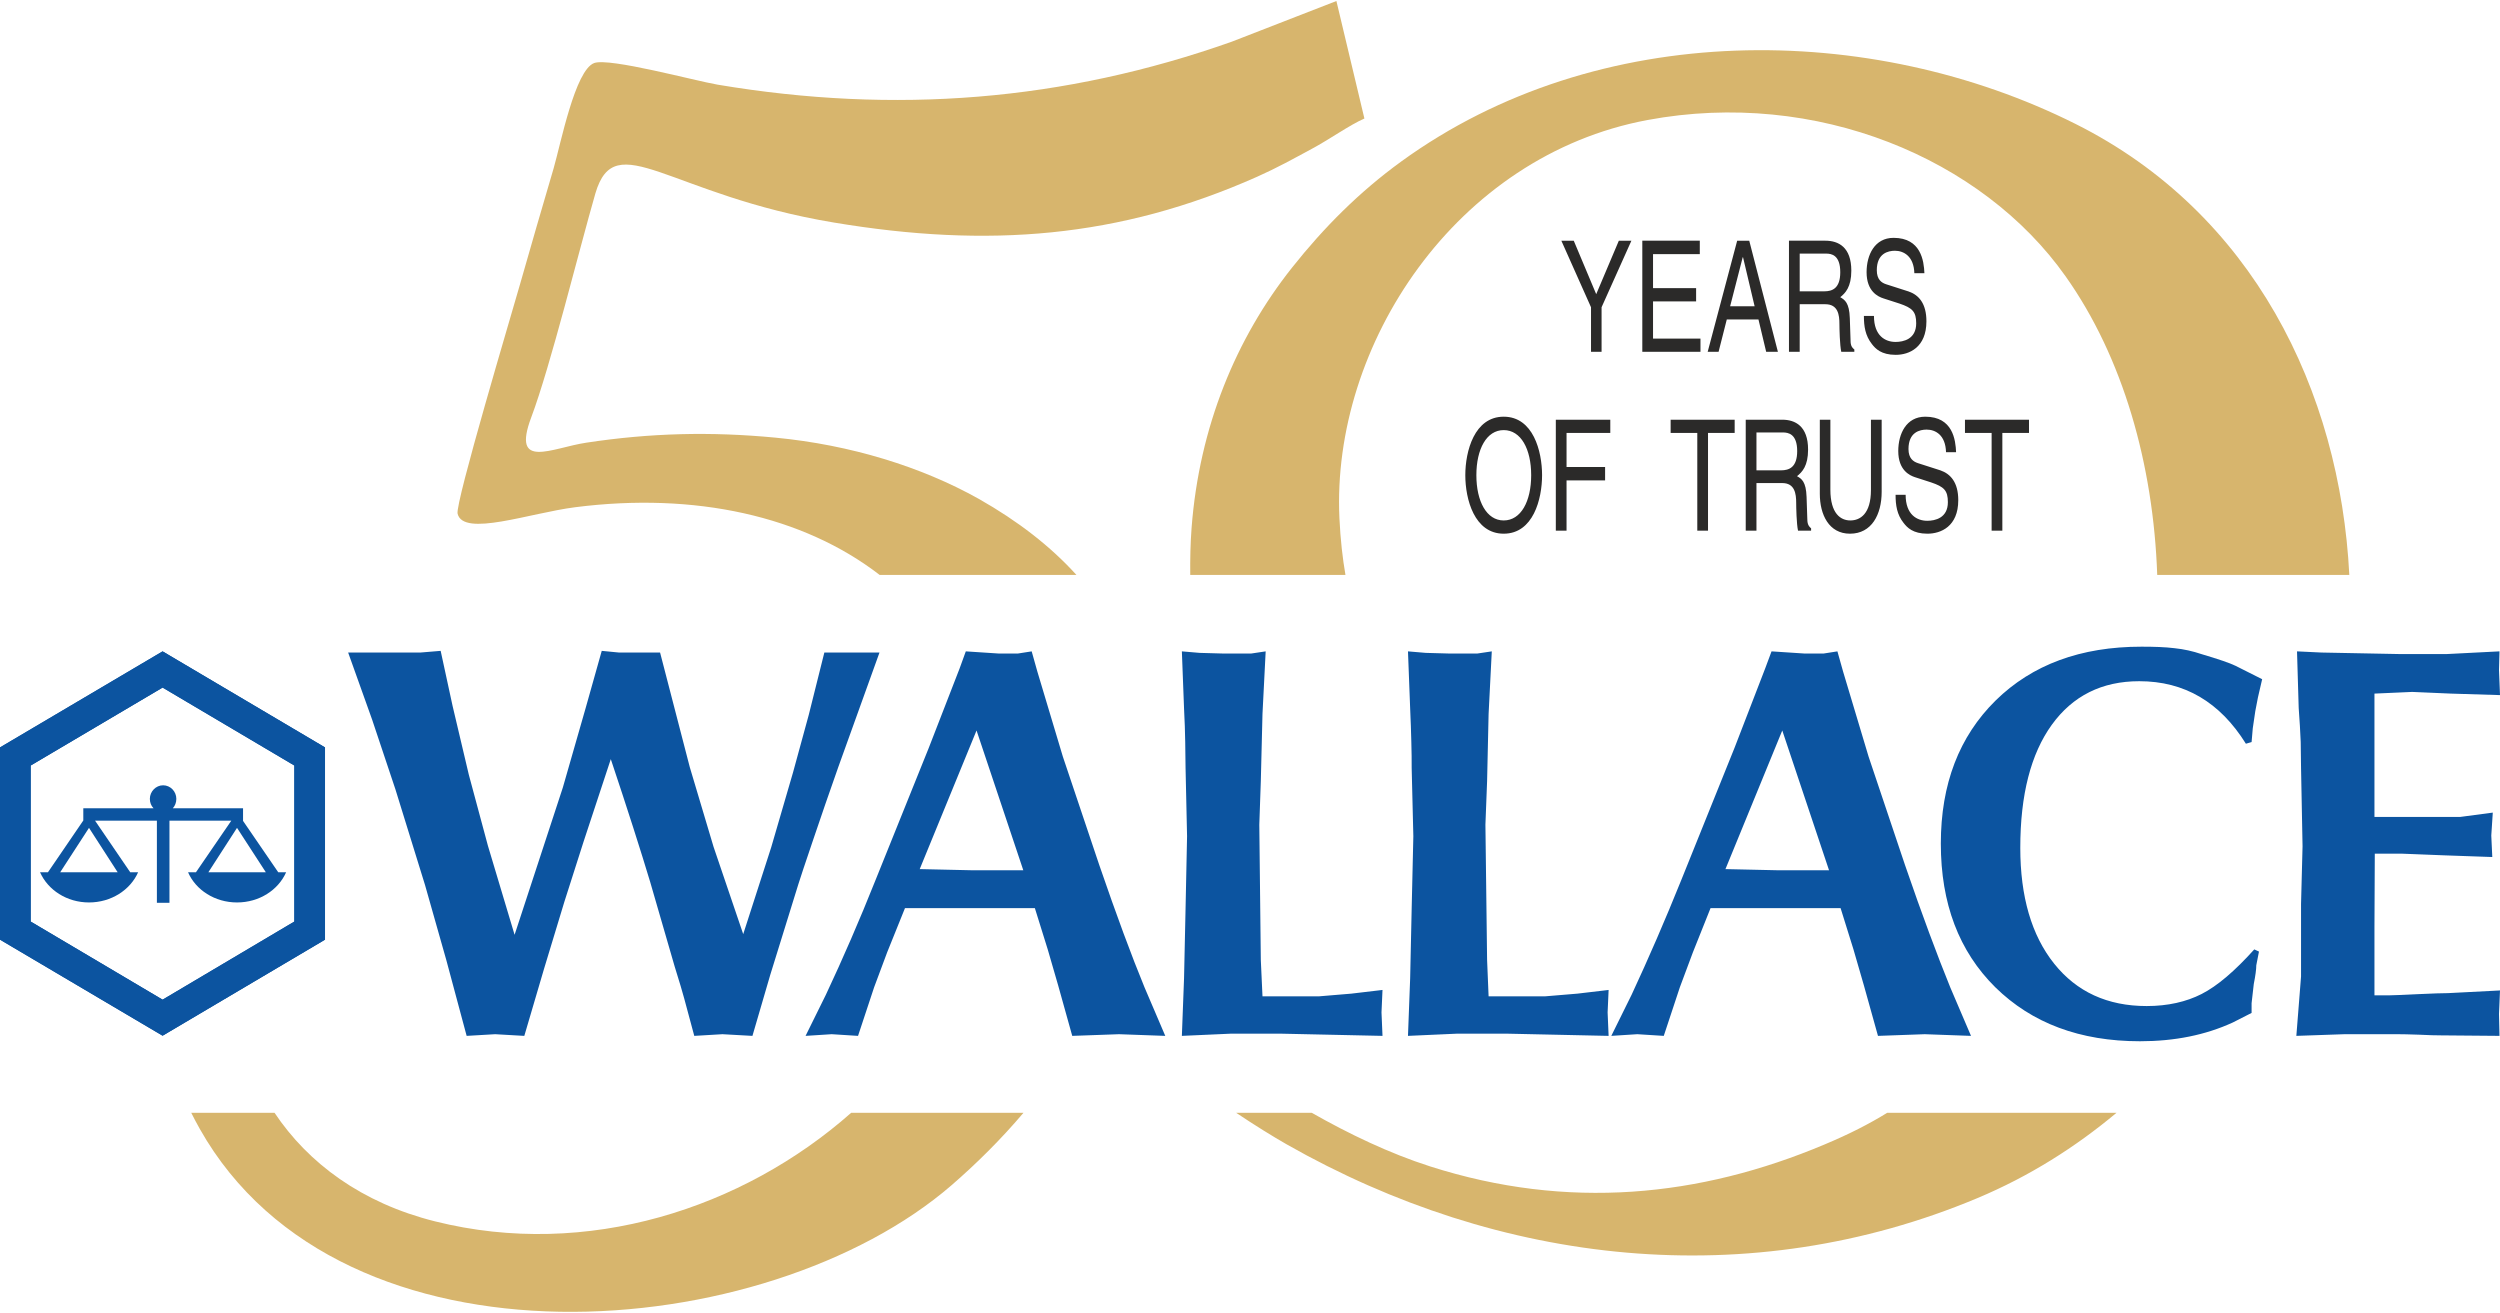
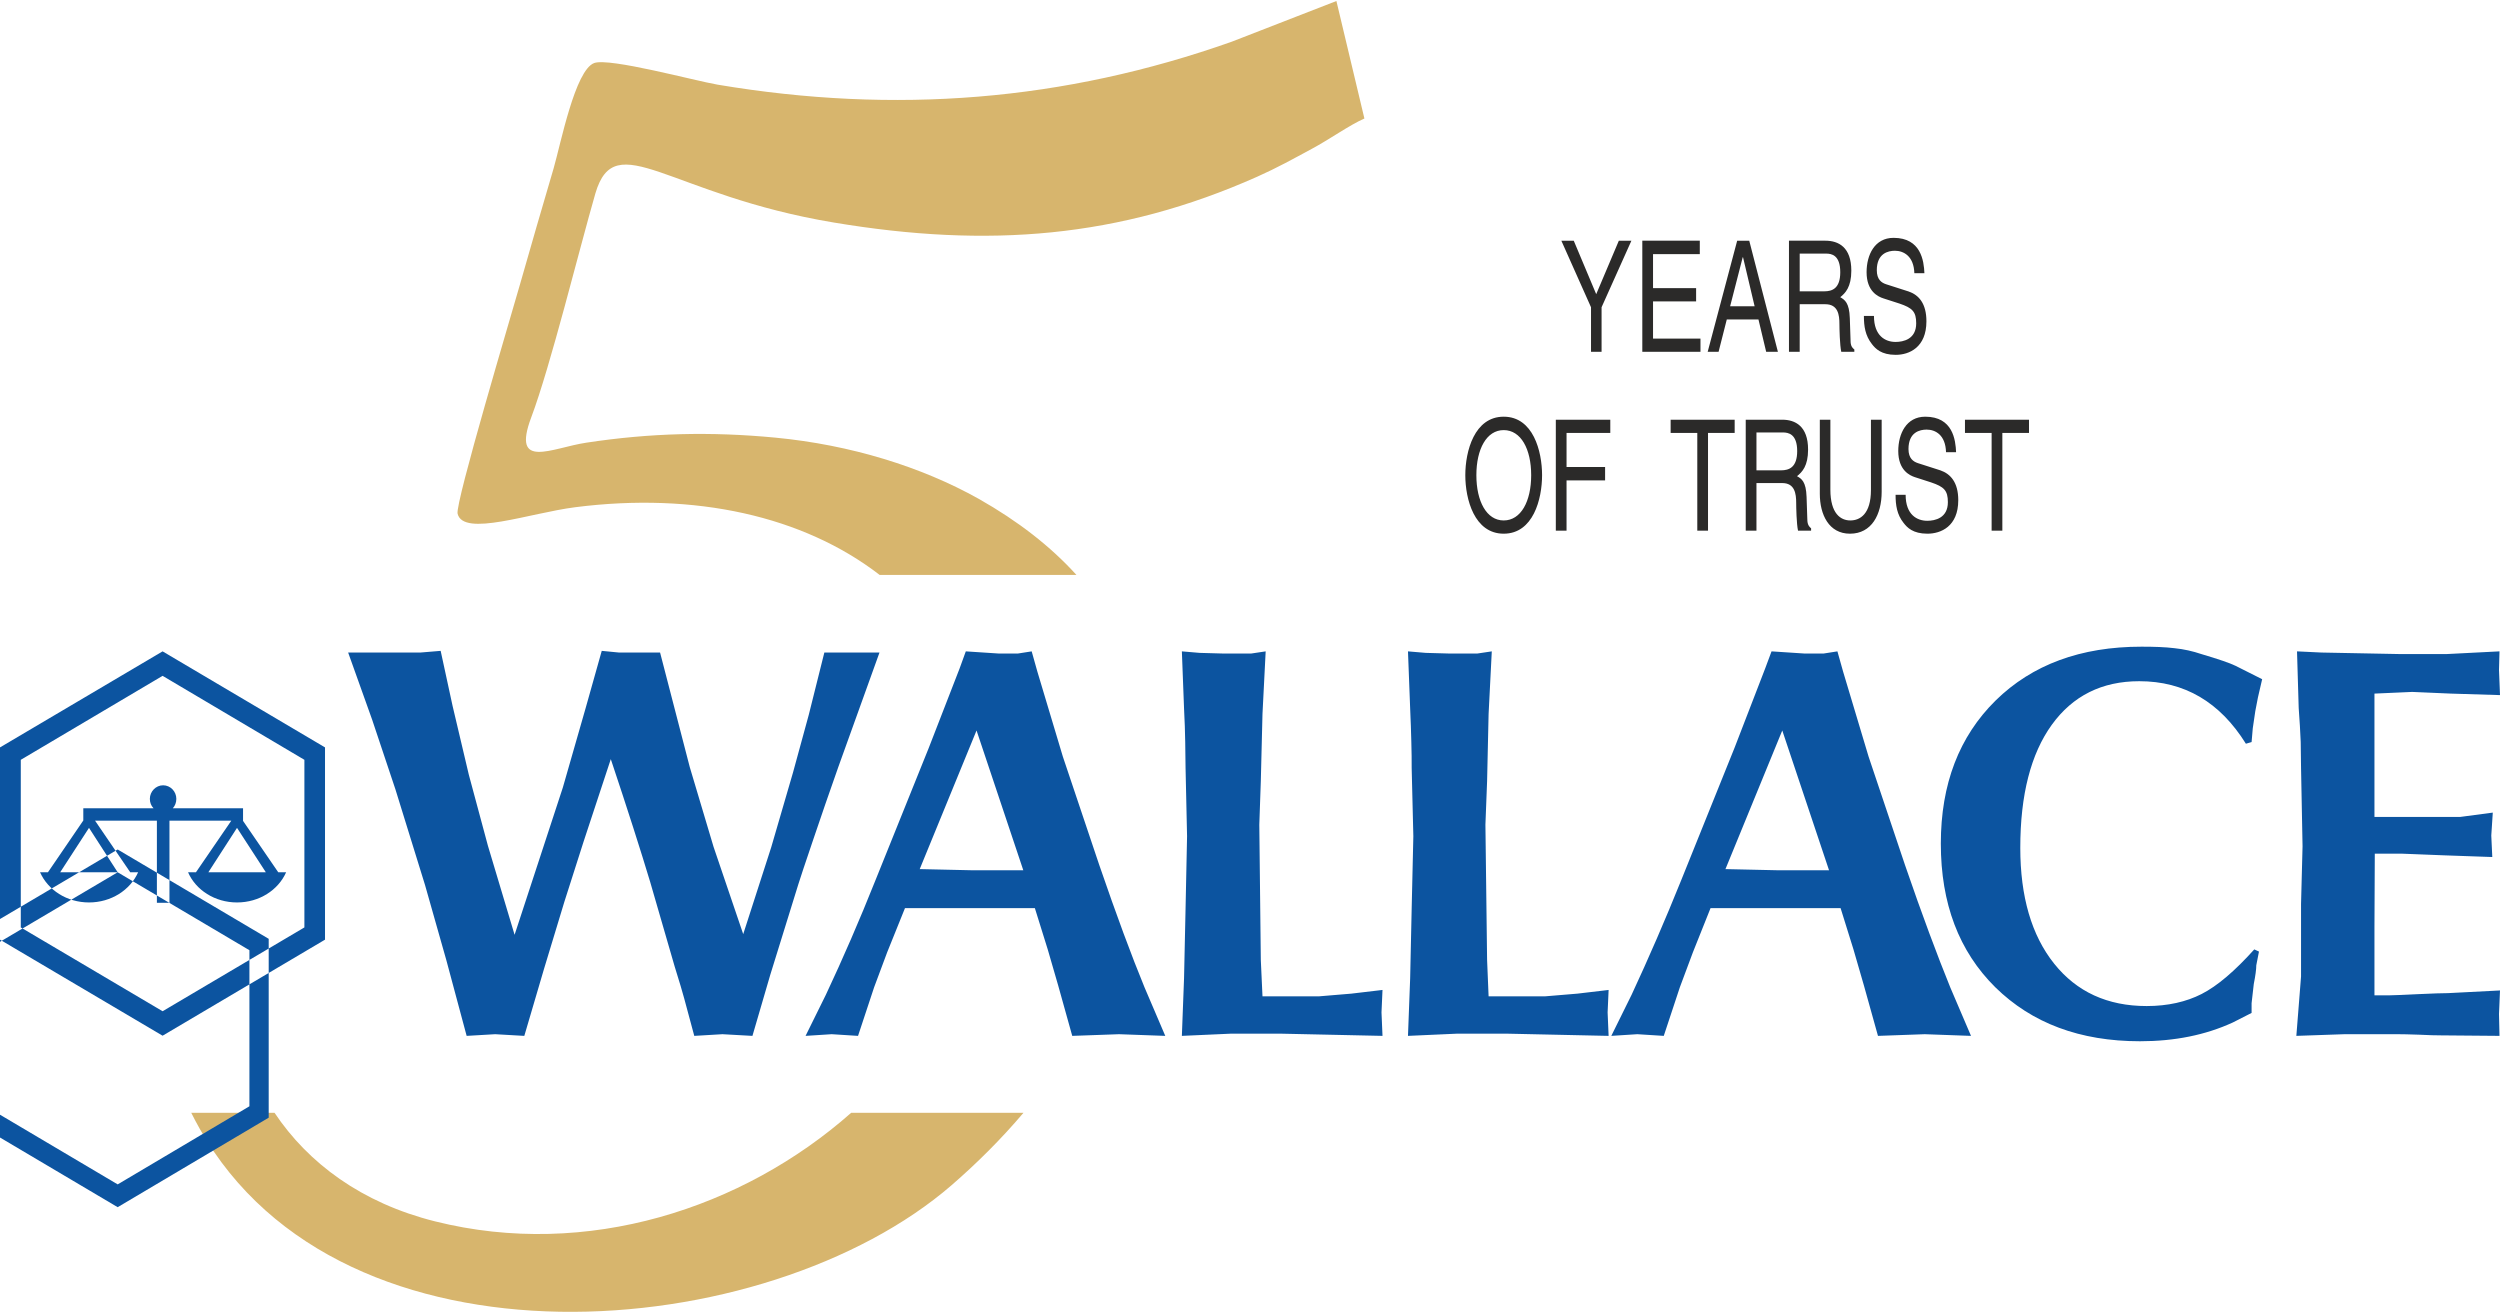
<svg xmlns="http://www.w3.org/2000/svg" xml:space="preserve" width="876px" height="460px" version="1.1" style="shape-rendering:geometricPrecision; text-rendering:geometricPrecision; image-rendering:optimizeQuality; fill-rule:evenodd; clip-rule:evenodd" viewBox="0 0 149.15 78.2">
  <defs>
    <style type="text/css">
   
    .fil0 {fill:#D7B56D}
    .fil1 {fill:#0C54A0}
    .fil2 {fill:#2B2A29;fill-rule:nonzero}
   
  </style>
  </defs>
  <g id="Layer_x0020_1">
    <g id="_1670440065120">
      <path class="fil0" d="M50.78 66.33c-6.46,5.71 -15.76,8.74 -24.81,6.48 -4.41,-1.1 -7.59,-3.49 -9.59,-6.48l-4.97 0c0.16,0.32 0.33,0.64 0.51,0.96 8.5,15.06 33.81,12.91 44.85,3.36 1.51,-1.31 2.96,-2.75 4.29,-4.32l-10.28 0zm13.44 -32.09c-1.54,-1.7 -3.48,-3.21 -5.83,-4.54 -3.43,-1.92 -7.65,-3.22 -12.12,-3.65 -3.87,-0.37 -7.48,-0.28 -11.29,0.3 -2.07,0.31 -4.47,1.65 -3.29,-1.5 1.15,-3.05 2.87,-10.05 3.83,-13.37 1.19,-4.05 4.36,0.1 14.25,1.74 9.17,1.53 17,0.93 25.24,-2.74 1.17,-0.52 2.14,-1.06 3.27,-1.67 1.01,-0.54 2.25,-1.42 3.12,-1.8l-1.67 -7.01 -6.25 2.43c-10,3.54 -20.08,4.34 -30.67,2.56 -1.35,-0.23 -6.45,-1.62 -7.36,-1.29 -1.14,0.42 -2,4.83 -2.42,6.28 -0.7,2.39 -1.34,4.57 -2,6.9 -0.49,1.73 -3.89,13.1 -3.73,13.71 0.35,1.4 4.29,-0.04 7.02,-0.39 7.14,-0.91 13.6,0.52 18.16,4.04l11.74 0z" />
-       <path class="fil0" d="M80.27 34.24c-0.17,-0.98 -0.3,-2.1 -0.36,-3.39 -0.48,-10.32 6.93,-21.61 18.38,-23.75 10.08,-1.88 19.97,2.29 24.94,9.32 3.43,4.84 5.24,11.22 5.47,17.82l11.46 0c-0.56,-11 -5.76,-21.62 -16.34,-26.91 -12.2,-6.11 -28.47,-6.29 -40.23,2.25 -2.49,1.81 -4.59,3.91 -6.51,6.33 -3.34,4.21 -5.53,9.5 -5.99,15.52 -0.07,0.92 -0.09,1.87 -0.08,2.81l9.26 0zm32.32 32.09c-1.07,0.66 -2.26,1.27 -3.74,1.89 -7.45,3.14 -15.32,3.93 -23.52,1.31 -2.44,-0.78 -4.85,-1.94 -7.07,-3.2l-4.51 0c1.12,0.75 2.17,1.4 3.01,1.88 12.75,7.25 27.61,8.91 41.21,3.21 3.12,-1.31 5.86,-3.05 8.3,-5.09l-13.68 0z" />
-       <path class="fil1" d="M9.7 38.8l9.69 5.73 0 11.47 -9.69 5.73 -9.7 -5.73 0 -11.47 9.7 -5.73zm0 1.46l8.46 5.01 0 10 -8.46 5 -8.46 -5 0 -10 8.46 -5.01zm-4.73 7.9l4.19 0c-0.14,-0.14 -0.22,-0.34 -0.22,-0.56 0,-0.44 0.36,-0.81 0.79,-0.81 0.44,0 0.79,0.37 0.79,0.81 0,0.22 -0.08,0.42 -0.21,0.56l4.19 0 0 0.74 -0.01 0 2.11 3.08 0.47 0c-0.47,1.06 -1.6,1.8 -2.93,1.8 -1.32,0 -2.46,-0.74 -2.92,-1.8l0.47 0 2.11 -3.08 -3.69 0 0 4.9 -0.75 0 0 -4.9 -3.69 0 2.1 3.08 0.47 0c-0.47,1.06 -1.61,1.8 -2.93,1.8 -1.32,0 -2.45,-0.74 -2.92,-1.8l0.47 0 2.11 -3.09 0 -0.73zm10.89 3.82l-1.72 -2.65 -1.71 2.65 3.43 0zm-8.84 0l-1.71 -2.65 -1.72 2.65 3.43 0zm2.68 -11.02l7.86 4.65 0 9.31 -7.86 4.66 -7.87 -4.66 0 -9.31 7.87 -4.65zm0 -1.36l9.01 5.33 0 10.67 -9.01 5.34 -9.02 -5.34 0 -10.67 9.02 -5.33z" />
-       <path class="fil1" d="M9.7 38.8l9.69 5.73 0 11.47 -9.69 5.73 -9.7 -5.73 0 -11.47 9.7 -5.73zm0 2.16l7.86 4.65 0 9.31 -7.86 4.66 -7.87 -4.66 0 -9.31 7.87 -4.65z" />
+       <path class="fil1" d="M9.7 38.8l9.69 5.73 0 11.47 -9.69 5.73 -9.7 -5.73 0 -11.47 9.7 -5.73zm0 1.46l8.46 5.01 0 10 -8.46 5 -8.46 -5 0 -10 8.46 -5.01zm-4.73 7.9l4.19 0c-0.14,-0.14 -0.22,-0.34 -0.22,-0.56 0,-0.44 0.36,-0.81 0.79,-0.81 0.44,0 0.79,0.37 0.79,0.81 0,0.22 -0.08,0.42 -0.21,0.56l4.19 0 0 0.74 -0.01 0 2.11 3.08 0.47 0c-0.47,1.06 -1.6,1.8 -2.93,1.8 -1.32,0 -2.46,-0.74 -2.92,-1.8l0.47 0 2.11 -3.08 -3.69 0 0 4.9 -0.75 0 0 -4.9 -3.69 0 2.1 3.08 0.47 0c-0.47,1.06 -1.61,1.8 -2.93,1.8 -1.32,0 -2.45,-0.74 -2.92,-1.8l0.47 0 2.11 -3.09 0 -0.73zm10.89 3.82l-1.72 -2.65 -1.71 2.65 3.43 0zm-8.84 0l-1.71 -2.65 -1.72 2.65 3.43 0zl7.86 4.65 0 9.31 -7.86 4.66 -7.87 -4.66 0 -9.31 7.87 -4.65zm0 -1.36l9.01 5.33 0 10.67 -9.01 5.34 -9.02 -5.34 0 -10.67 9.02 -5.33z" />
      <path class="fil1" d="M23.44 38.87l0.83 0c0.13,0 0.26,0 0.41,0 0.19,0 0.32,0 0.4,0l1.21 -0.1 0.71 3.28 0.97 4.11 1.14 4.24 1.59 5.31 2.88 -8.79 1.36 -4.74 0.96 -3.41 1.03 0.1 2.45 0 1.77 6.83 1.42 4.76 1.77 5.21 1.67 -5.18 1.3 -4.46 0.94 -3.44 0.93 -3.72 3.29 0 -2.45 6.81c-0.52,1.46 -1.02,2.93 -1.51,4.37 -0.49,1.44 -0.78,2.32 -0.88,2.64l-1.68 5.42 -1.06 3.63 -1.79 -0.1 -1.68 0.1c-0.31,-1.15 -0.51,-1.89 -0.6,-2.23 -0.09,-0.34 -0.28,-0.98 -0.57,-1.91l-1.46 -5.04c-0.56,-1.86 -1.34,-4.31 -2.35,-7.33l-1.62 4.91 -1.15 3.6 -1.21 3.99 -1.18 4.01 -1.74 -0.1 -1.7 0.1 -1.21 -4.51 -1.27 -4.48 -1.77 -5.72 -1.39 -4.16 -1.43 -4c0.23,0 0.45,0 0.65,0 0.21,0 0.48,0 0.81,0l1.21 0zm25.83 20.42c1.02,-2.17 2.01,-4.45 2.97,-6.86l3.17 -7.87 1.84 -4.74 0.37 -1.02 1.98 0.13 1.12 0 0.83 -0.13 0.34 1.21 1.52 5.07 2.17 6.46c1.03,3 1.93,5.43 2.7,7.3l1.24 2.9 -2.76 -0.1 -2.79 0.1 -0.84 -3.01 -0.62 -2.14 -0.77 -2.47 -7.75 0 -1.06 2.63 -0.78 2.09 -0.96 2.9 -1.57 -0.1 -1.56 0.1 1.21 -2.45zm5.6 -7.5l3.14 0.07 3.04 0 -2.79 -8.34 -3.39 8.27zm15.77 6.51l0.09 -4.14 0.09 -4.33 -0.09 -4.08c0,-0.43 -0.01,-0.94 -0.02,-1.54 -0.01,-0.59 -0.03,-1.26 -0.07,-2l-0.13 -3.41 1.06 0.09 1.43 0.04 1.64 0 0.87 -0.13 -0.19 3.73 -0.1 4.02 -0.09 2.59 0.09 8.07 0.1 2.17 3.38 0 1.92 -0.16 1.86 -0.22 -0.06 1.34 0.06 1.4 -5.98 -0.13 -3.1 0 -2.89 0.13 0.13 -3.44zm13.49 0l0.09 -4.14 0.1 -4.33 -0.1 -4.08c0,-0.43 0,-0.94 -0.02,-1.54 -0.01,-0.59 -0.04,-1.26 -0.07,-2l-0.13 -3.41 1.06 0.09 1.43 0.04 1.64 0 0.87 -0.13 -0.19 3.73 -0.09 4.02 -0.1 2.59 0.1 8.07 0.09 2.17 3.38 0 1.92 -0.16 1.86 -0.22 -0.06 1.34 0.06 1.4 -5.98 -0.13 -3.1 0 -2.89 0.13 0.13 -3.44zm13.21 0.99c1.01,-2.17 2,-4.45 2.97,-6.86l3.17 -7.87 1.83 -4.74 0.38 -1.02 1.98 0.13 1.12 0 0.83 -0.13 0.34 1.21 1.52 5.07 2.17 6.46c1.03,3 1.94,5.43 2.7,7.3l1.24 2.9 -2.76 -0.1 -2.79 0.1 -0.84 -3.01 -0.62 -2.14 -0.77 -2.47 -7.76 0 -1.05 2.63 -0.78 2.09 -0.96 2.9 -1.58 -0.1 -1.55 0.1 1.21 -2.45zm5.6 -7.5l3.14 0.07 3.04 0 -2.79 -8.34 -3.39 8.27zm31.61 -9.42l-0.15 1.02 -0.07 0.82 -0.34 0.1c-1.55,-2.49 -3.67,-3.73 -6.36,-3.73 -2.23,0 -3.97,0.87 -5.22,2.6 -1.25,1.73 -1.88,4.18 -1.88,7.34 0,2.91 0.67,5.22 2.02,6.91 1.34,1.68 3.18,2.53 5.52,2.53 1.26,0 2.36,-0.25 3.28,-0.72 0.94,-0.48 1.98,-1.37 3.14,-2.66l0.28 0.13 -0.16 0.82c0,0.24 -0.05,0.61 -0.15,1.12l-0.13 1.14 0 0.58 -1.12 0.57c-1.63,0.75 -3.47,1.12 -5.54,1.12 -3.58,0 -6.45,-1.08 -8.63,-3.22 -2.17,-2.15 -3.25,-5 -3.25,-8.57 0,-3.55 1.09,-6.39 3.27,-8.54 2.18,-2.14 5.08,-3.21 8.7,-3.21 0.74,0 1.4,0.02 1.97,0.09 0.57,0.06 1.1,0.18 1.6,0.35 1.01,0.3 1.69,0.53 2.04,0.7l1.59 0.8 -0.25 1.08 -0.16 0.83zm2.73 15.83l0 -4.33 0.09 -3.44 -0.09 -4.68c0,-0.43 -0.01,-0.94 -0.02,-1.55 -0.03,-0.61 -0.06,-1.28 -0.12,-2.02l-0.1 -3.38 1.45 0.07 4.62 0.09 2.88 0 3.13 -0.16 -0.03 1.11 0.06 1.5 -2.93 -0.09 -2.31 -0.1 -2.25 0.1 0 7.36 3.06 0c0.92,0 1.6,0 2.04,0l1.96 -0.26 -0.09 1.37 0.06 1.28 -2.85 -0.1 -2.54 -0.1 -1.62 0 -0.02 4.43 0 4.02 0.93 0c0.27,0 0.83,-0.03 1.69,-0.07 0.86,-0.04 1.45,-0.06 1.77,-0.06l3.1 -0.16 -0.06 1.41 0.03 1.3 -3.49 -0.03c-0.3,0 -0.73,-0.01 -1.31,-0.04 -0.58,-0.02 -1.02,-0.03 -1.3,-0.03l-3.13 0 -2.89 0.1 0.28 -3.54z" />
      <path class="fil2" d="M95.55 18.27l1.78 -3.97 -0.75 0 -1.35 3.19 -1.34 -3.19 -0.74 0 1.77 3.97 0 2.66 0.63 0 0 -2.66zm5.9 1.87l-2.83 0 0 -2.22 2.57 0 0 -0.79 -2.57 0 0 -2.03 2.79 0 0 -0.8 -3.43 0 0 6.63 3.47 0 0 -0.79zm3.46 -1.14l0.46 1.93 0.7 0 -1.71 -6.63 -0.72 0 -1.76 6.63 0.65 0 0.49 -1.93 1.89 0zm-1.69 -0.79l0.75 -2.92 0.02 0 0.69 2.92 -1.46 0zm4.15 -0.12l1.53 0c0.76,0 0.84,0.64 0.84,1.18 0,0.25 0.02,1.26 0.11,1.66l0.78 0 0 -0.14c-0.2,-0.16 -0.23,-0.3 -0.23,-0.67l-0.04 -1.2c-0.03,-0.92 -0.3,-1.09 -0.57,-1.25 0.3,-0.24 0.66,-0.6 0.66,-1.58 0,-1.41 -0.77,-1.79 -1.55,-1.79l-2.17 0 0 6.63 0.64 0 0 -2.84zm0 -3.02l1.58 0c0.31,0 0.84,0.08 0.84,1.11 0,0.98 -0.49,1.14 -0.95,1.14l-1.47 0 0 -2.25zm7.44 1.17c-0.03,-0.73 -0.2,-2.11 -1.84,-2.11 -1.13,0 -1.61,1.02 -1.61,2.05 0,1.15 0.69,1.46 1,1.56l0.96 0.31c0.77,0.26 1,0.48 1,1.18 0,0.95 -0.77,1.11 -1.23,1.11 -0.6,0 -1.29,-0.35 -1.29,-1.55l-0.6 0c0,0.62 0.08,1.17 0.48,1.68 0.21,0.27 0.55,0.64 1.42,0.64 0.8,0 1.83,-0.44 1.83,-2 0,-1.06 -0.45,-1.57 -1.06,-1.78l-1.34 -0.43c-0.28,-0.09 -0.56,-0.28 -0.56,-0.84 0,-1.01 0.68,-1.16 1.08,-1.16 0.52,0 1.13,0.32 1.16,1.34l0.6 0zm-23.46 12.05c0,1.56 -0.61,2.7 -1.64,2.7 -1.02,0 -1.63,-1.14 -1.63,-2.7 0,-1.56 0.61,-2.69 1.63,-2.69 1.03,0 1.64,1.13 1.64,2.69zm0.65 0c0,-1.43 -0.53,-3.49 -2.29,-3.49 -1.75,0 -2.29,2.06 -2.29,3.49 0,1.43 0.54,3.49 2.29,3.49 1.76,0 2.29,-2.06 2.29,-3.49zm1.46 0.31l2.3 0 0 -0.8 -2.3 0 0 -2.03 2.61 0 0 -0.79 -3.25 0 0 6.62 0.64 0 0 -3zm6.21 -2.83l1.59 0 0 5.83 0.64 0 0 -5.83 1.59 0 0 -0.79 -3.82 0 0 0.79zm5.12 2.99l1.54 0c0.75,0 0.83,0.64 0.83,1.18 0,0.25 0.02,1.26 0.11,1.66l0.78 0 0 -0.14c-0.19,-0.16 -0.23,-0.3 -0.23,-0.67l-0.04 -1.2c-0.03,-0.92 -0.3,-1.09 -0.57,-1.24 0.31,-0.25 0.66,-0.61 0.66,-1.59 0,-1.4 -0.77,-1.78 -1.54,-1.78l-2.18 0 0 6.62 0.64 0 0 -2.84zm0 -3.02l1.58 0c0.32,0 0.85,0.09 0.85,1.11 0,0.98 -0.49,1.15 -0.96,1.15l-1.47 0 0 -2.26zm6.83 -0.76l0 4.19c0,1.44 -0.65,1.82 -1.23,1.82 -0.57,0 -1.19,-0.4 -1.19,-1.84l0 -4.17 -0.63 0 0 4.42c0,1.24 0.54,2.38 1.8,2.38 1.29,0 1.89,-1.14 1.89,-2.5l0 -4.3 -0.64 0zm5.08 1.94c-0.03,-0.73 -0.19,-2.12 -1.84,-2.12 -1.13,0 -1.61,1.02 -1.61,2.05 0,1.15 0.69,1.46 1,1.56l0.96 0.31c0.77,0.26 1,0.48 1,1.18 0,0.95 -0.77,1.11 -1.23,1.11 -0.6,0 -1.29,-0.35 -1.29,-1.55l-0.6 0c0,0.62 0.08,1.18 0.48,1.68 0.21,0.27 0.55,0.64 1.42,0.64 0.8,0 1.84,-0.43 1.84,-2 0,-1.06 -0.46,-1.57 -1.07,-1.78l-1.34 -0.43c-0.27,-0.09 -0.56,-0.28 -0.56,-0.84 0,-1.01 0.68,-1.16 1.08,-1.16 0.53,0 1.13,0.32 1.16,1.35l0.6 0zm0.53 -1.15l1.59 0 0 5.83 0.64 0 0 -5.83 1.59 0 0 -0.79 -3.82 0 0 0.79z" />
    </g>
  </g>
</svg>